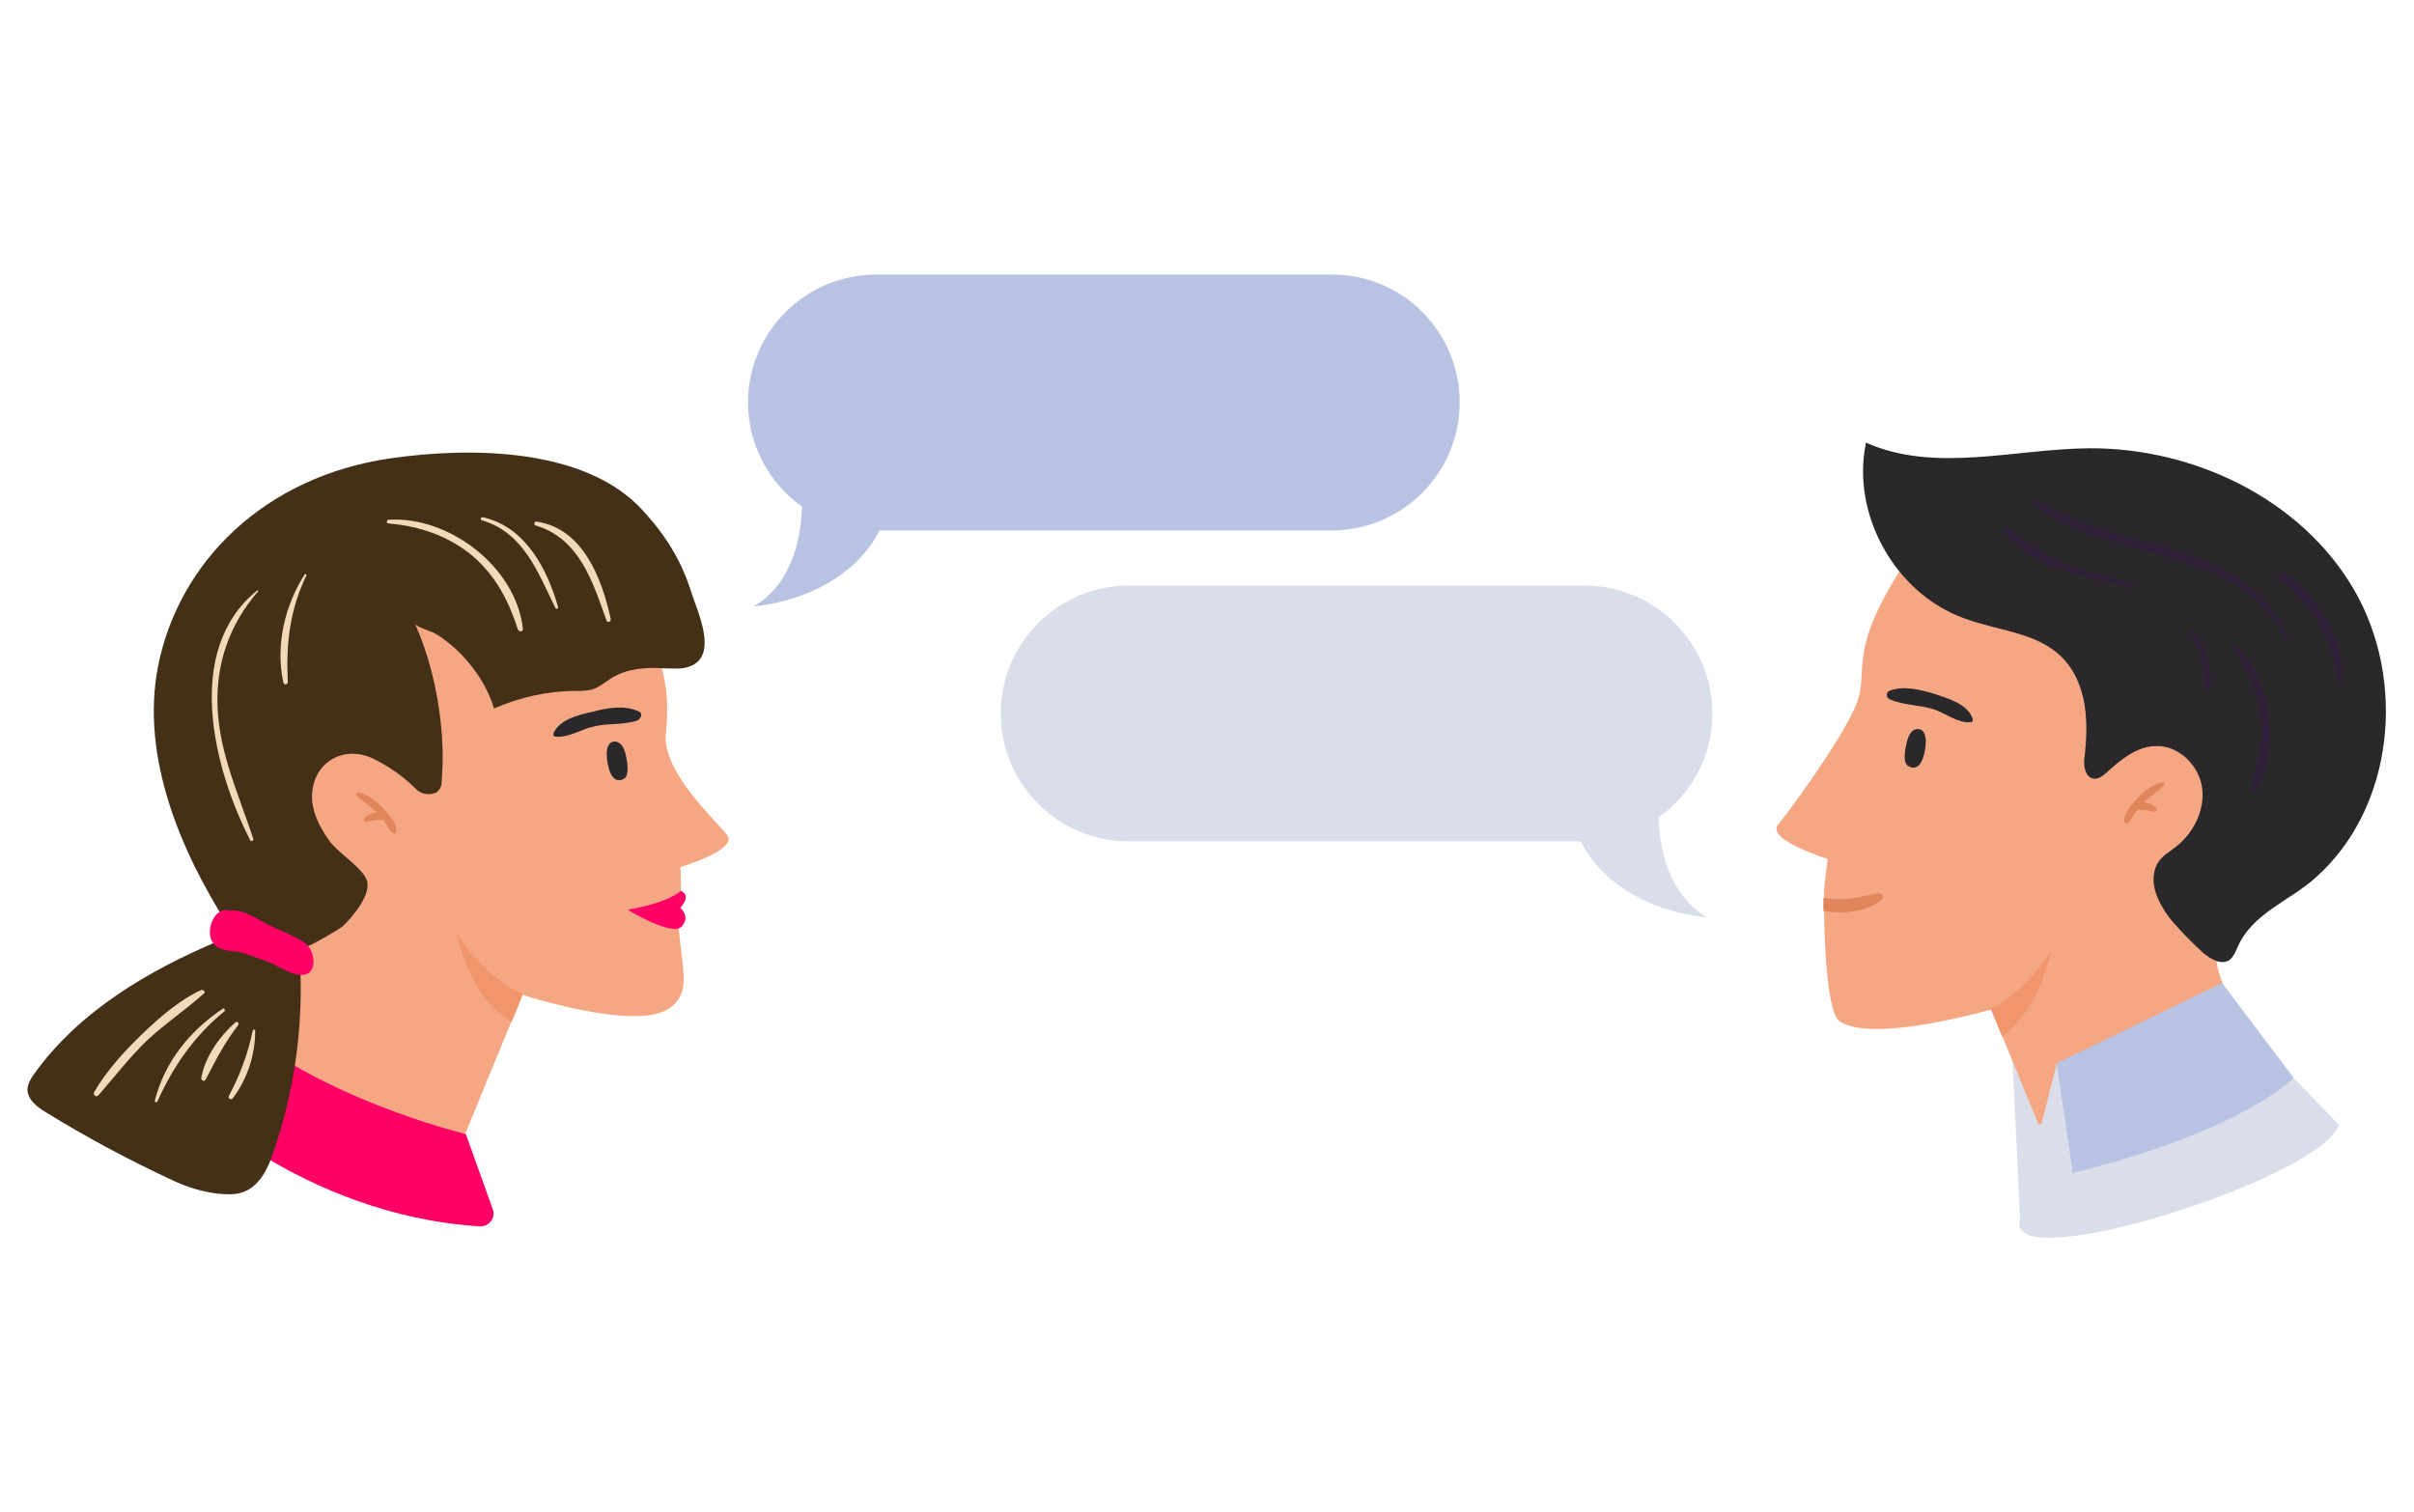
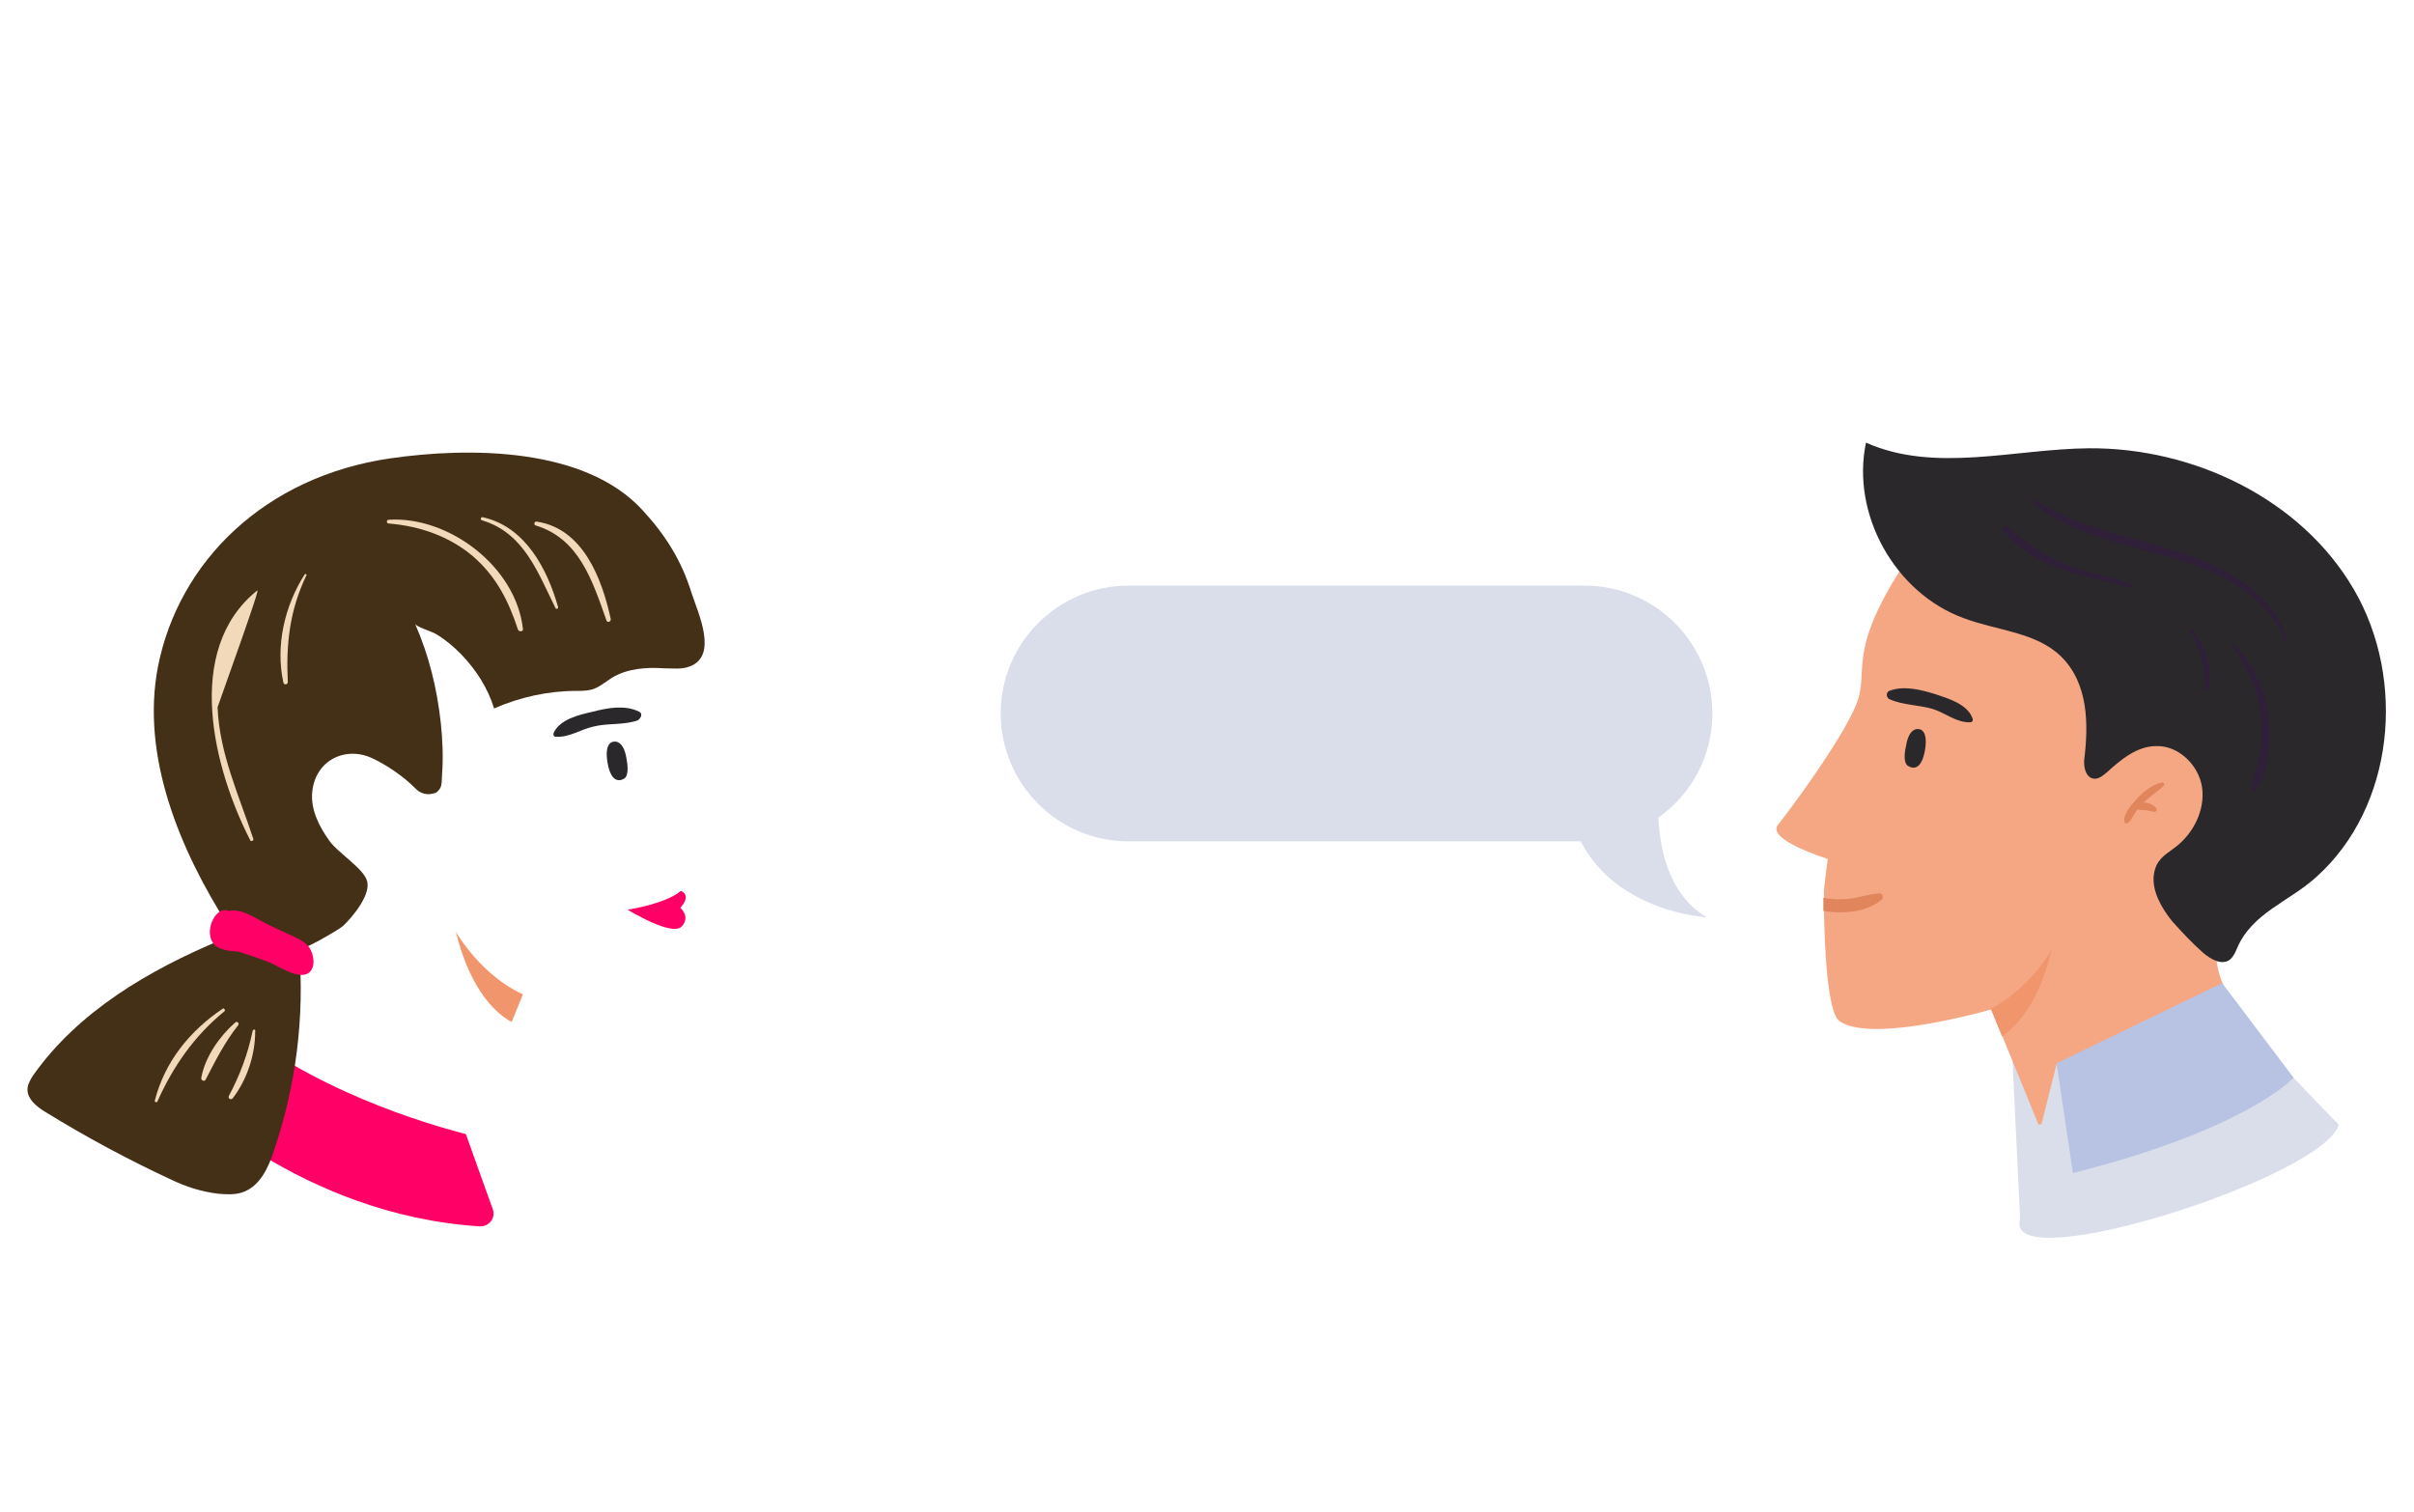
<svg xmlns="http://www.w3.org/2000/svg" version="1.1" id="Layer_1" x="0px" y="0px" viewBox="0 0 385 241.2" style="enable-background:new 0 0 385 241.2;" xml:space="preserve">
  <style type="text/css"> .st0{fill:#F5A784;} .st1{fill:#2A282B;} .st2{fill:#E0855C;} .st3{fill:#FF0066;} .st4{fill:#442F17;} .st5{fill:#F2D9BA;} .st6{fill:#F0956C;} .st7{fill:#DADEEA;} .st8{fill:#B8C3E3;} .st9{fill:#301F38;} </style>
  <g>
    <g>
-       <path class="st0" d="M108.5,138.3c0,0,0.1,0.2,0.1,3.8c0,0.4-0.5,1.7-0.4,2c0,0.1-0.4,1.3,0.6,8.9c0.5,4,0.4,6.2-2.2,7.9 c-4.9,3.3-20.3-1.3-22.9-2.1c-0.2-0.1-0.4-0.1-0.4-0.1L72.9,184l-33.7-16.2c0,0,8.8-12.6,7.6-17.4c-1.2-4.8-13.5-12.4-16.7-18.9 c-3.1-6.5-7.2-20.4-2.7-30.7C43,66.1,87.9,75,97.1,89.3c9.2,14.2,9.8,20.6,9.1,27.7c-0.6,6,7.6,13.5,9.7,16.1 C118,135.5,108.5,138.3,108.5,138.3z" />
      <path class="st1" d="M99.5,124.2c0,0-1.9,1.4-2.6-2.5c-0.6-3.5,1-3.4,1-3.4s1.5-0.4,2,2.6C100.5,124,99.5,124.2,99.5,124.2z" />
      <path class="st1" d="M101.9,113.5c-2.2-1.1-5-0.6-7.3,0c-2.2,0.5-5.3,1.2-6.3,3.4c-0.1,0.3,0,0.6,0.3,0.6c2.1,0.2,4.1-1.2,6-1.6 c2.3-0.6,4.8-0.2,7.1-1C102.2,114.6,102.6,113.8,101.9,113.5z" />
-       <path class="st2" d="M61.2,129c-1-1.1-2.5-2.3-4-2.6c-0.3,0-0.5,0.3-0.3,0.5c1,1,2.2,1.7,3.2,2.7c-0.8,0-1.6,0.4-2,0.9 c-0.2,0.3,0,0.6,0.3,0.6c0.5-0.1,1-0.2,1.5-0.3c0.4,0,0.8,0,1.2-0.1c0.2,0.3,0.4,0.6,0.6,0.9c0.3,0.5,0.5,1,1,1.3 c0.2,0.1,0.5,0,0.5-0.2C63.4,131.4,62,129.9,61.2,129z" />
      <path class="st3" d="M40.6,165.9l-11.7,8.6c0,0,19,19.3,47.6,21.1c1.5,0.1,2.6-1.4,2.1-2.7l-4.3-12 C74.3,180.8,55.6,176.6,40.6,165.9z" />
      <path class="st4" d="M25.2,106.3c3.3-16.7,17-30.3,37.1-33.2c12.5-1.8,31-1.8,40.2,8.3c3.6,3.9,6.2,8,7.8,13.2 c1,3.1,4.3,10-0.3,11.7c-1.3,0.5-2.6,0.3-4,0.3c-2.9-0.2-5.9,0-8.4,1.5c-1.1,0.7-2.1,1.6-3.3,1.9c-0.8,0.2-1.6,0.2-2.4,0.2 c-4.5,0-9,1-13.1,2.8c-1-3.3-2.9-6.2-5.3-8.7c-1.2-1.2-2.5-2.3-4-3.2c-0.7-0.4-3.1-1.1-3.3-1.6c2.2,5,3.5,10.3,4.1,15.8 c0.3,2.8,0.4,5.6,0.2,8.3c-0.1,1.3,0.1,2-0.9,2.8c0,0-0.1,0.1-0.3,0.1c-1.1,0.4-2.3,0.1-3.1-0.8c-1.9-1.9-4.4-3.6-6.7-4.7 c-4.3-2.1-9.2,0.2-9.7,5.3c-0.3,2.9,1.2,5.7,2.8,7.9c1.3,1.8,5.3,4.3,5.9,6.2c0.8,2.2-2.3,5.9-3.8,7.3c-0.5,0.5-7,4.3-7,3.6 c0.9,10.9-0.5,21.9-4,32.2c-0.9,2.8-2.3,5.8-5.1,6.7c-1.2,0.4-2.6,0.3-3.8,0.2c-2.6-0.3-5.1-1.1-7.4-2.2 c-6.9-3.2-13.6-6.8-20.1-10.8c-1.5-0.9-3.1-2.2-2.9-3.9c0.1-0.7,0.5-1.4,0.9-2c7.2-10.2,18.5-16.8,30-21.6 c0.6-0.3,1.4-0.7,1.4-1.4c0-0.4-0.2-0.7-0.4-1C28.8,135.7,22.4,120.7,25.2,106.3z" />
      <path class="st3" d="M100.1,145.1c0,0,6-0.9,8.5-3c0,0,1.8,0.6-0.1,2.7c0,0,1.7,1.4,0.2,3C107.1,149.4,100.1,145.1,100.1,145.1z" />
      <path class="st3" d="M49.3,151.1c-0.5-0.7-1.2-1.1-2-1.5c-2-1-3.9-1.7-5.8-2.8c-1.5-0.8-3.3-1.9-5-1.5c-2-0.9-3.9,2.9-2.6,5 c0.7,1.2,2.6,1.4,4.2,1.5c1.6,0.5,3.3,1.1,4.9,1.7c1.4,0.6,4.6,2.8,6.2,1.7C50.4,154.4,50.1,152.2,49.3,151.1z" />
-       <path class="st5" d="M41,94.2c-11.8,9.5-6.9,28.5-1.1,39.8c0.1,0.3,0.6,0.1,0.5-0.2c-2.3-7-5.4-13.6-5.7-21 c-0.3-6.9,1.9-13.2,6.4-18.4C41.3,94.3,41.2,94.1,41,94.2z" />
+       <path class="st5" d="M41,94.2c-11.8,9.5-6.9,28.5-1.1,39.8c0.1,0.3,0.6,0.1,0.5-0.2c-2.3-7-5.4-13.6-5.7-21 C41.3,94.3,41.2,94.1,41,94.2z" />
      <path class="st5" d="M48.6,91.6c-3.2,5-4.7,11.4-3.4,17.3c0.1,0.4,0.7,0.3,0.7-0.1c-0.3-6.1,0.3-11.5,3-17.1 C48.9,91.6,48.7,91.5,48.6,91.6z" />
      <path class="st5" d="M62,82.9c-0.4,0-0.4,0.6,0,0.6c4.9,0.4,9.6,2,13.4,5.2c3.7,3.2,5.7,7.1,7.2,11.7c0.1,0.4,0.9,0.4,0.8-0.1 C82.3,90.4,71.6,82.3,62,82.9z" />
      <path class="st5" d="M77,82.5c-0.3-0.1-0.5,0.4-0.1,0.5c6.7,2,8.9,8.4,11.7,14c0.1,0.2,0.5,0.1,0.4-0.2C87.3,90.8,83.8,84,77,82.5 z" />
      <path class="st5" d="M97.4,98.7c-1.4-6.4-4.4-14.4-11.8-15.5c-0.4-0.1-0.5,0.5-0.2,0.6c7,2.1,9.1,8.9,11.3,15.1 C96.8,99.4,97.5,99.2,97.4,98.7z" />
-       <path class="st5" d="M32.1,157.9c-3.5,1.6-6.8,4.5-9.5,7.1c-2.8,2.7-5.6,5.8-7.6,9.2c-0.2,0.4,0.3,0.9,0.7,0.5 c2.6-3,5-6.1,7.8-8.8c2.9-2.7,6.2-4.9,9.1-7.5C32.8,158.2,32.4,157.8,32.1,157.9z" />
      <path class="st5" d="M35.5,160.9c-5.2,3.5-9.2,8.4-10.8,14.6c-0.1,0.3,0.3,0.4,0.4,0.2c2.5-5.6,5.9-10.5,10.7-14.4 C36,161.1,35.7,160.7,35.5,160.9z" />
      <path class="st5" d="M37.5,163.1c-2.5,2.2-4.8,5.5-5.4,8.8c-0.1,0.4,0.5,0.7,0.7,0.3c1.6-3.1,3-5.9,5.2-8.7 C38.2,163.2,37.8,162.8,37.5,163.1z" />
      <path class="st5" d="M40.3,164.4c-0.8,3.8-2,7-3.8,10.4c-0.2,0.4,0.3,0.7,0.6,0.4c2.3-3,3.6-6.9,3.6-10.7 C40.8,164.2,40.4,164.1,40.3,164.4z" />
      <path class="st6" d="M83.4,158.6C83.4,158.6,83.3,158.6,83.4,158.6l-1.8,4.4c-2.1-1.1-6.5-4.6-8.9-14.4 C72.9,149,76.8,155.6,83.4,158.6z" />
    </g>
    <g>
      <polygon class="st7" points="322.2,194.8 320.8,165.6 326.6,179.1 322.2,195.8 " />
      <path class="st0" d="M291.5,137c0,0-0.3,2.1-0.6,5c0,0,0,2.4,0,3.3c0.1,5.5,0.5,16.2,2.5,17.6c5.3,3.6,24.2-1.9,24.2-1.9l9.9,24.2 l33.7-16.2c0,0-8.8-12.6-7.6-17.4c1.2-4.8,13.5-12.4,16.7-18.9c3.1-6.5,7.2-20.4,2.7-30.7c-15.5-34.8-60.4-25.8-69.6-11.6 c-9.2,14.3-5,16.7-7.5,22.3c-2.4,5.6-10.2,16.2-12.3,18.8C281.5,133.9,291.5,137,291.5,137z" />
      <path class="st1" d="M304.4,122.2c0,0,1.9,1.4,2.6-2.5c0.6-3.5-1-3.4-1-3.4s-1.5-0.4-2,2.6C303.3,122,304.4,122.2,304.4,122.2z" />
      <path class="st1" d="M301.3,110.2c2.3-0.9,5-0.2,7.3,0.5c2.1,0.7,5.2,1.6,6,3.9c0.1,0.3,0,0.6-0.4,0.6c-2.1,0.1-4-1.5-5.9-2.1 c-2.3-0.7-4.8-0.6-7-1.6C300.9,111.3,300.7,110.5,301.3,110.2z" />
      <path class="st2" d="M340.8,127.4c1-1.1,2.5-2.3,4-2.6c0.3,0,0.5,0.3,0.3,0.5c-1,1-2.2,1.7-3.2,2.7c0.8,0,1.6,0.4,2,0.9 c0.2,0.3,0,0.6-0.3,0.6c-0.5-0.1-1-0.2-1.5-0.3c-0.4,0-0.8,0-1.2-0.1c-0.2,0.3-0.4,0.6-0.6,0.9c-0.3,0.5-0.5,1-1,1.3 c-0.2,0.1-0.5,0-0.5-0.2C338.6,129.8,340,128.3,340.8,127.4z" />
      <path class="st1" d="M343.5,139.6c0.1-0.8,0.3-1.5,0.8-2.2c0.7-1,1.8-1.6,2.8-2.4c2.8-2.2,4.6-5.9,4.1-9.4 c-0.5-3.5-3.7-6.7-7.3-6.6c-3.1,0-5.7,2.2-7.9,4.2c-0.6,0.5-1.3,1.1-2.1,1c-1.2-0.2-1.6-1.7-1.5-3c0.7-5.6,0.7-12.2-3.7-16.5 c-4-3.9-10.2-4.1-15.5-6.1c-11-4-18-16.6-15.6-28c11,4.9,23.6,1,35.6,0.9c16.7-0.1,33.8,8.1,42.2,22.5c8.4,14.4,6.5,34.7-6,45.9 c-4.3,3.9-10.2,5.7-12.6,11.3c-0.3,0.7-0.6,1.4-1.2,1.9c-1.3,0.9-3-0.1-4.2-1.1c-1.8-1.6-3.4-3.3-5-5.1 C344.7,144.8,343.2,142.1,343.5,139.6z" />
      <path class="st7" d="M373,179.4l-15.3-15.9c0,0-17.3,12.6-32.6,15.9c0,0-1.3,6.4-3,15.4C320.5,203.7,370.5,187.8,373,179.4z" />
      <polygon class="st7" points="328,169.7 323.6,187.2 331.4,182.2 " />
      <path class="st8" d="M354.4,156.8l11.4,15.1c0,0-7.4,8.2-35.2,15.2l-2.6-17.5L354.4,156.8z" />
-       <path class="st9" d="M363.9,91.4c5.8,3.3,10.2,11,9.6,17.7c0,0.2-0.4,0.3-0.4,0.1c-0.7-3.4-1.3-6.5-3-9.5c-1.7-3-4.1-5.2-6.6-7.5 C363,91.8,363.5,91.2,363.9,91.4z" />
      <path class="st9" d="M324.6,79.8c7.9,5,16.9,5.9,25.4,9.1c6.3,2.4,12.6,6.3,14.8,13.1c0.1,0.2-0.3,0.3-0.3,0.1 c-7.4-16-28.4-11.9-40.3-21.9C323.9,80.1,324.3,79.6,324.6,79.8z" />
      <path class="st9" d="M320.2,84.1c3.2,2.6,6.3,4.9,10.2,6.3c3.2,1.2,6.6,1.5,9.7,2.9c0.3,0.1,0.1,0.5-0.2,0.5 c-7.4-2.1-15.1-2.8-20.4-9.1C319.2,84.3,319.8,83.8,320.2,84.1z" />
      <path class="st9" d="M356.1,103.2c-0.2-0.2,0.2-0.5,0.4-0.3c5.5,5.7,7.4,16.1,3.3,23.1c-0.2,0.4-1,0.1-0.8-0.3 c1.2-3.8,2-7.3,1.6-11.3C360.1,110.3,358.5,106.6,356.1,103.2z" />
      <path class="st9" d="M349.6,100.5c2.2,2.5,3.3,6,2.7,9.3c-0.1,0.4-0.6,0.3-0.6-0.1c-0.1-3.3-0.7-6.1-2.4-9 C349.1,100.5,349.4,100.3,349.6,100.5z" />
      <path class="st6" d="M317.5,160.9l1.8,4.4c2.3-1.6,5.9-5.3,7.9-13.8C327,151.9,323.5,157.8,317.5,160.9z" />
      <path class="st2" d="M290.8,143.2c0,0.5,0,1.2,0,2.1c3.3,0.5,6.9,0.2,9.3-1.8c0.4-0.3,0.1-1.1-0.4-1c-1.8,0.1-3.5,0.8-5.3,0.9 C293.2,143.5,292,143.4,290.8,143.2z" />
    </g>
-     <path class="st8" d="M212.5,43.8h-72.8c-11.2,0-20.4,9.1-20.4,20.4c0,6.8,3.4,12.9,8.6,16.6c-0.1,4.4-1.3,12.2-7.7,15.9 c0,0,14.2-0.8,20.1-12.1h72.1c11.2,0,20.4-9.1,20.4-20.4C232.8,52.9,223.7,43.8,212.5,43.8z" />
    <path class="st7" d="M264.5,130.4c5.2-3.7,8.6-9.7,8.6-16.6c0-11.2-9.1-20.4-20.4-20.4H180c-11.2,0-20.4,9.1-20.4,20.4 c0,11.2,9.1,20.4,20.4,20.4h72.1c5.9,11.4,20.1,12.1,20.1,12.1C265.9,142.6,264.7,134.9,264.5,130.4z" />
  </g>
</svg>